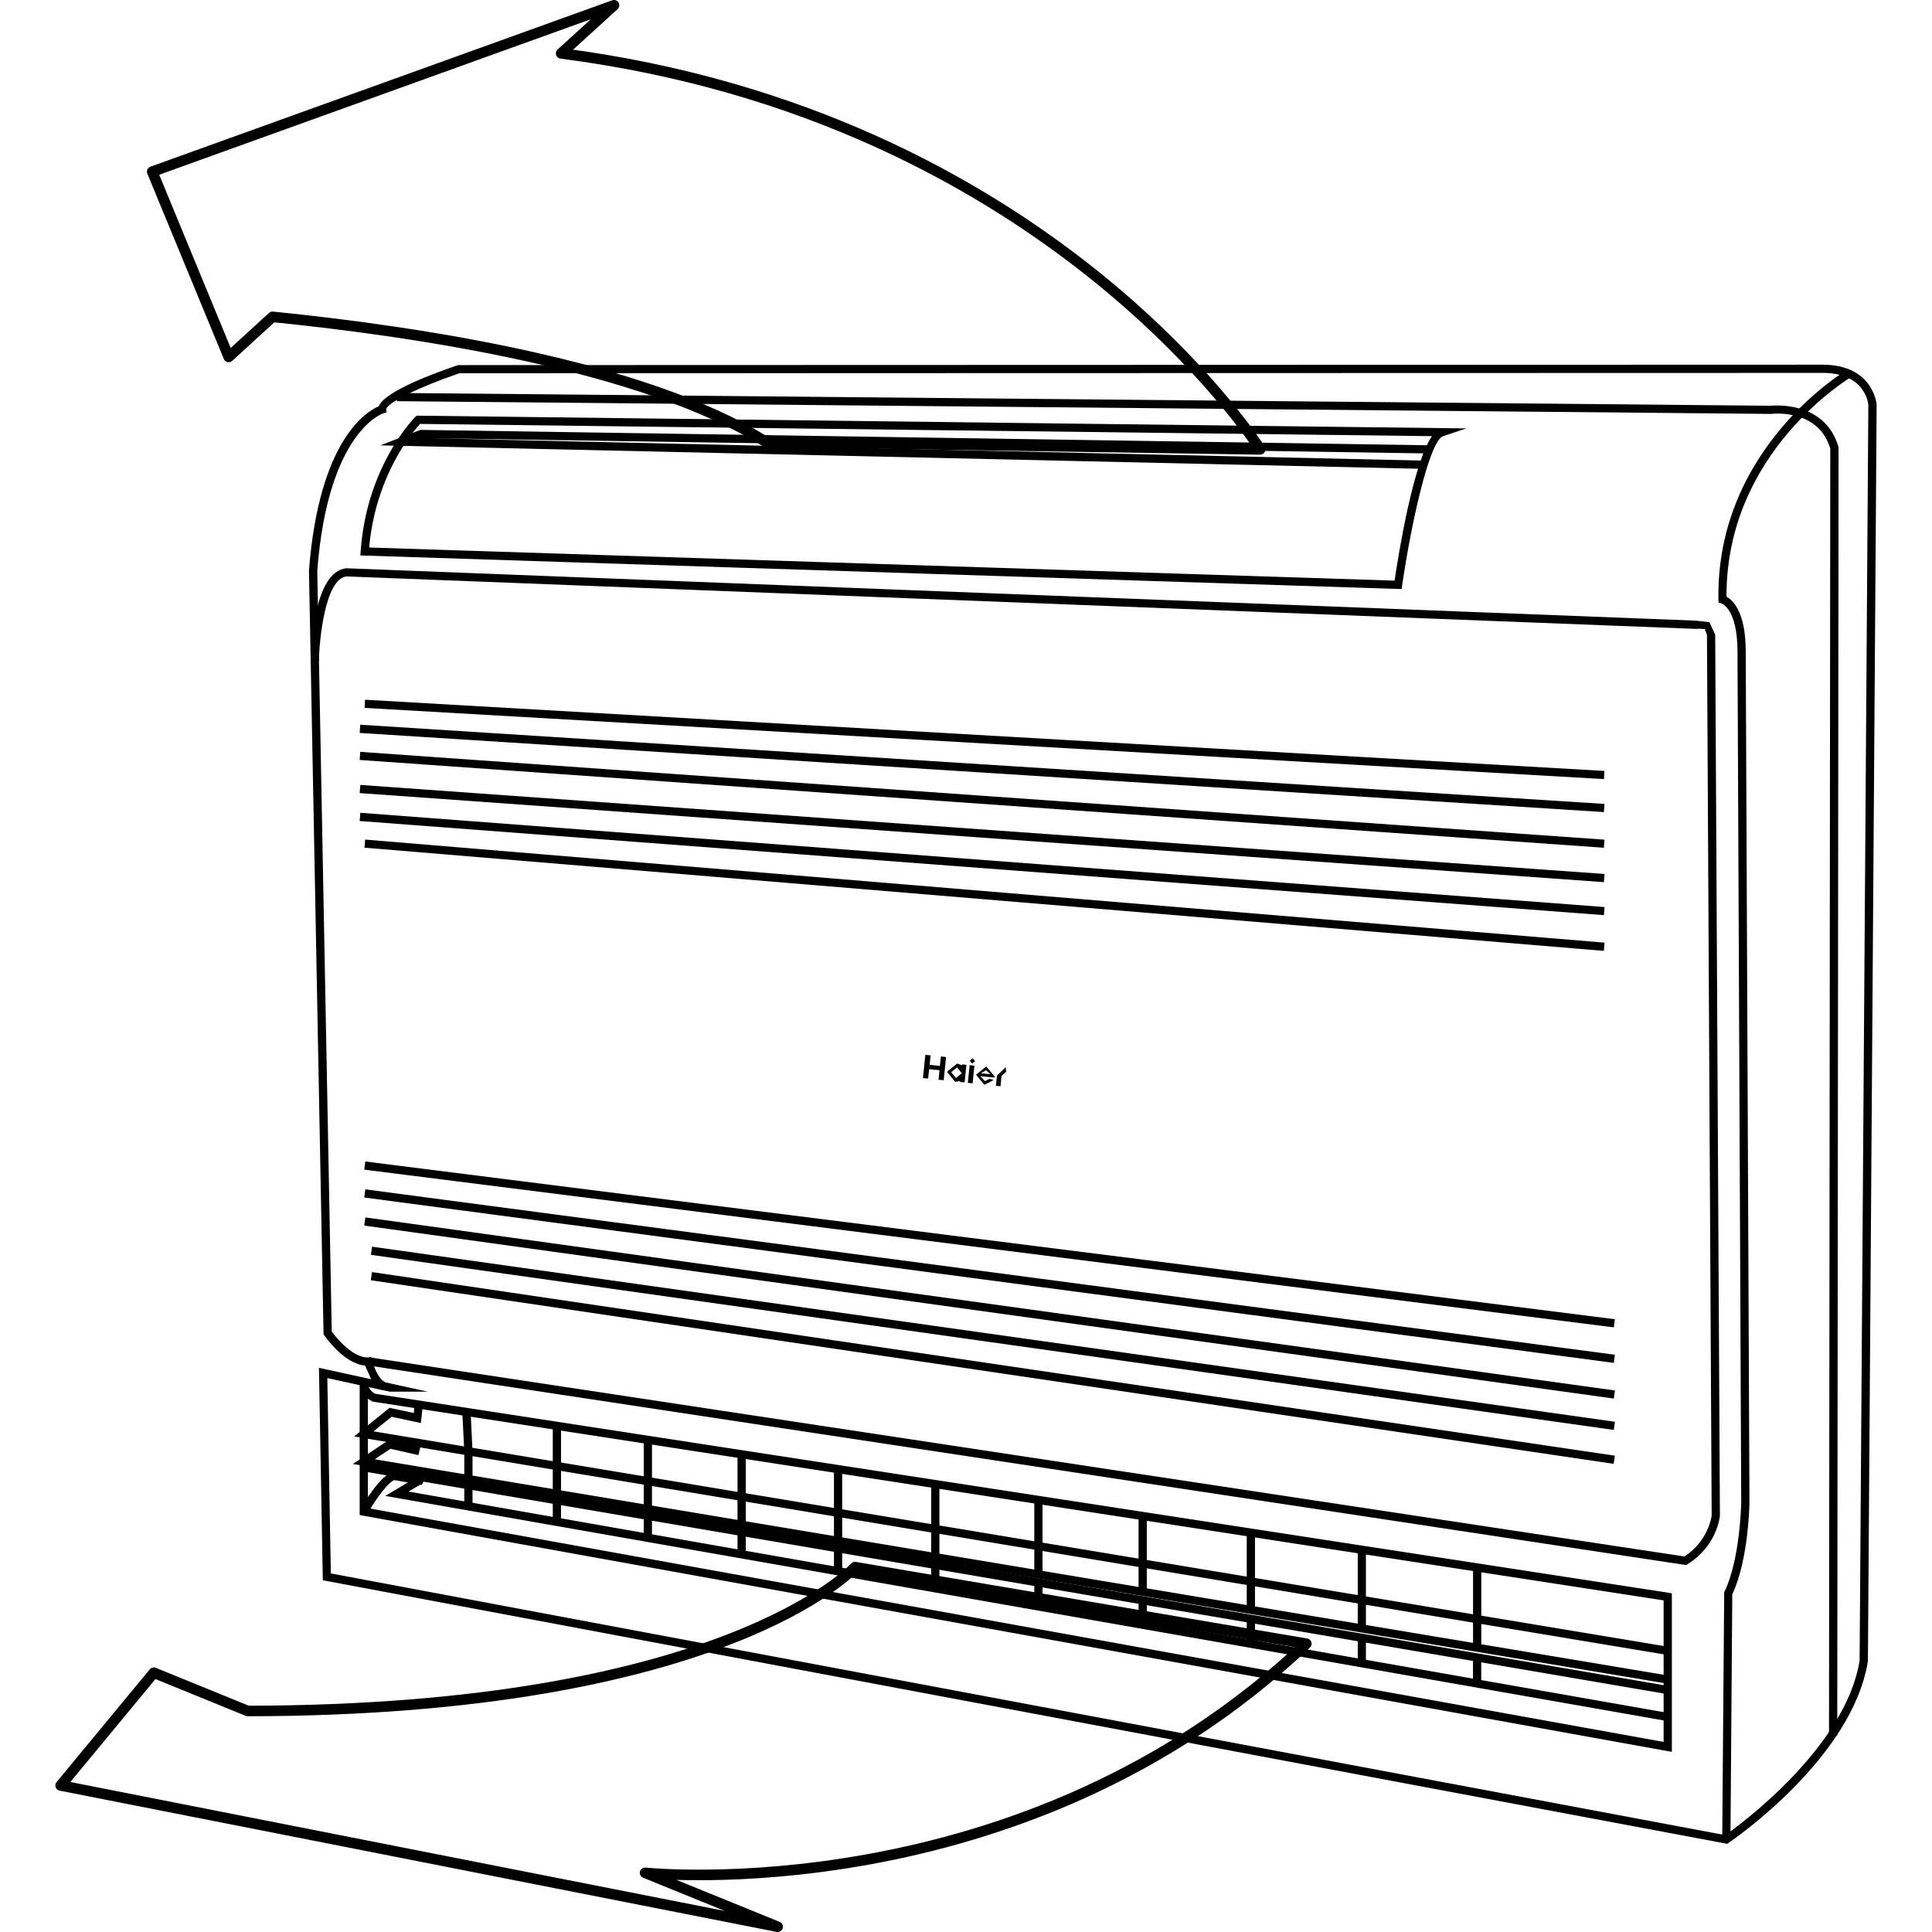
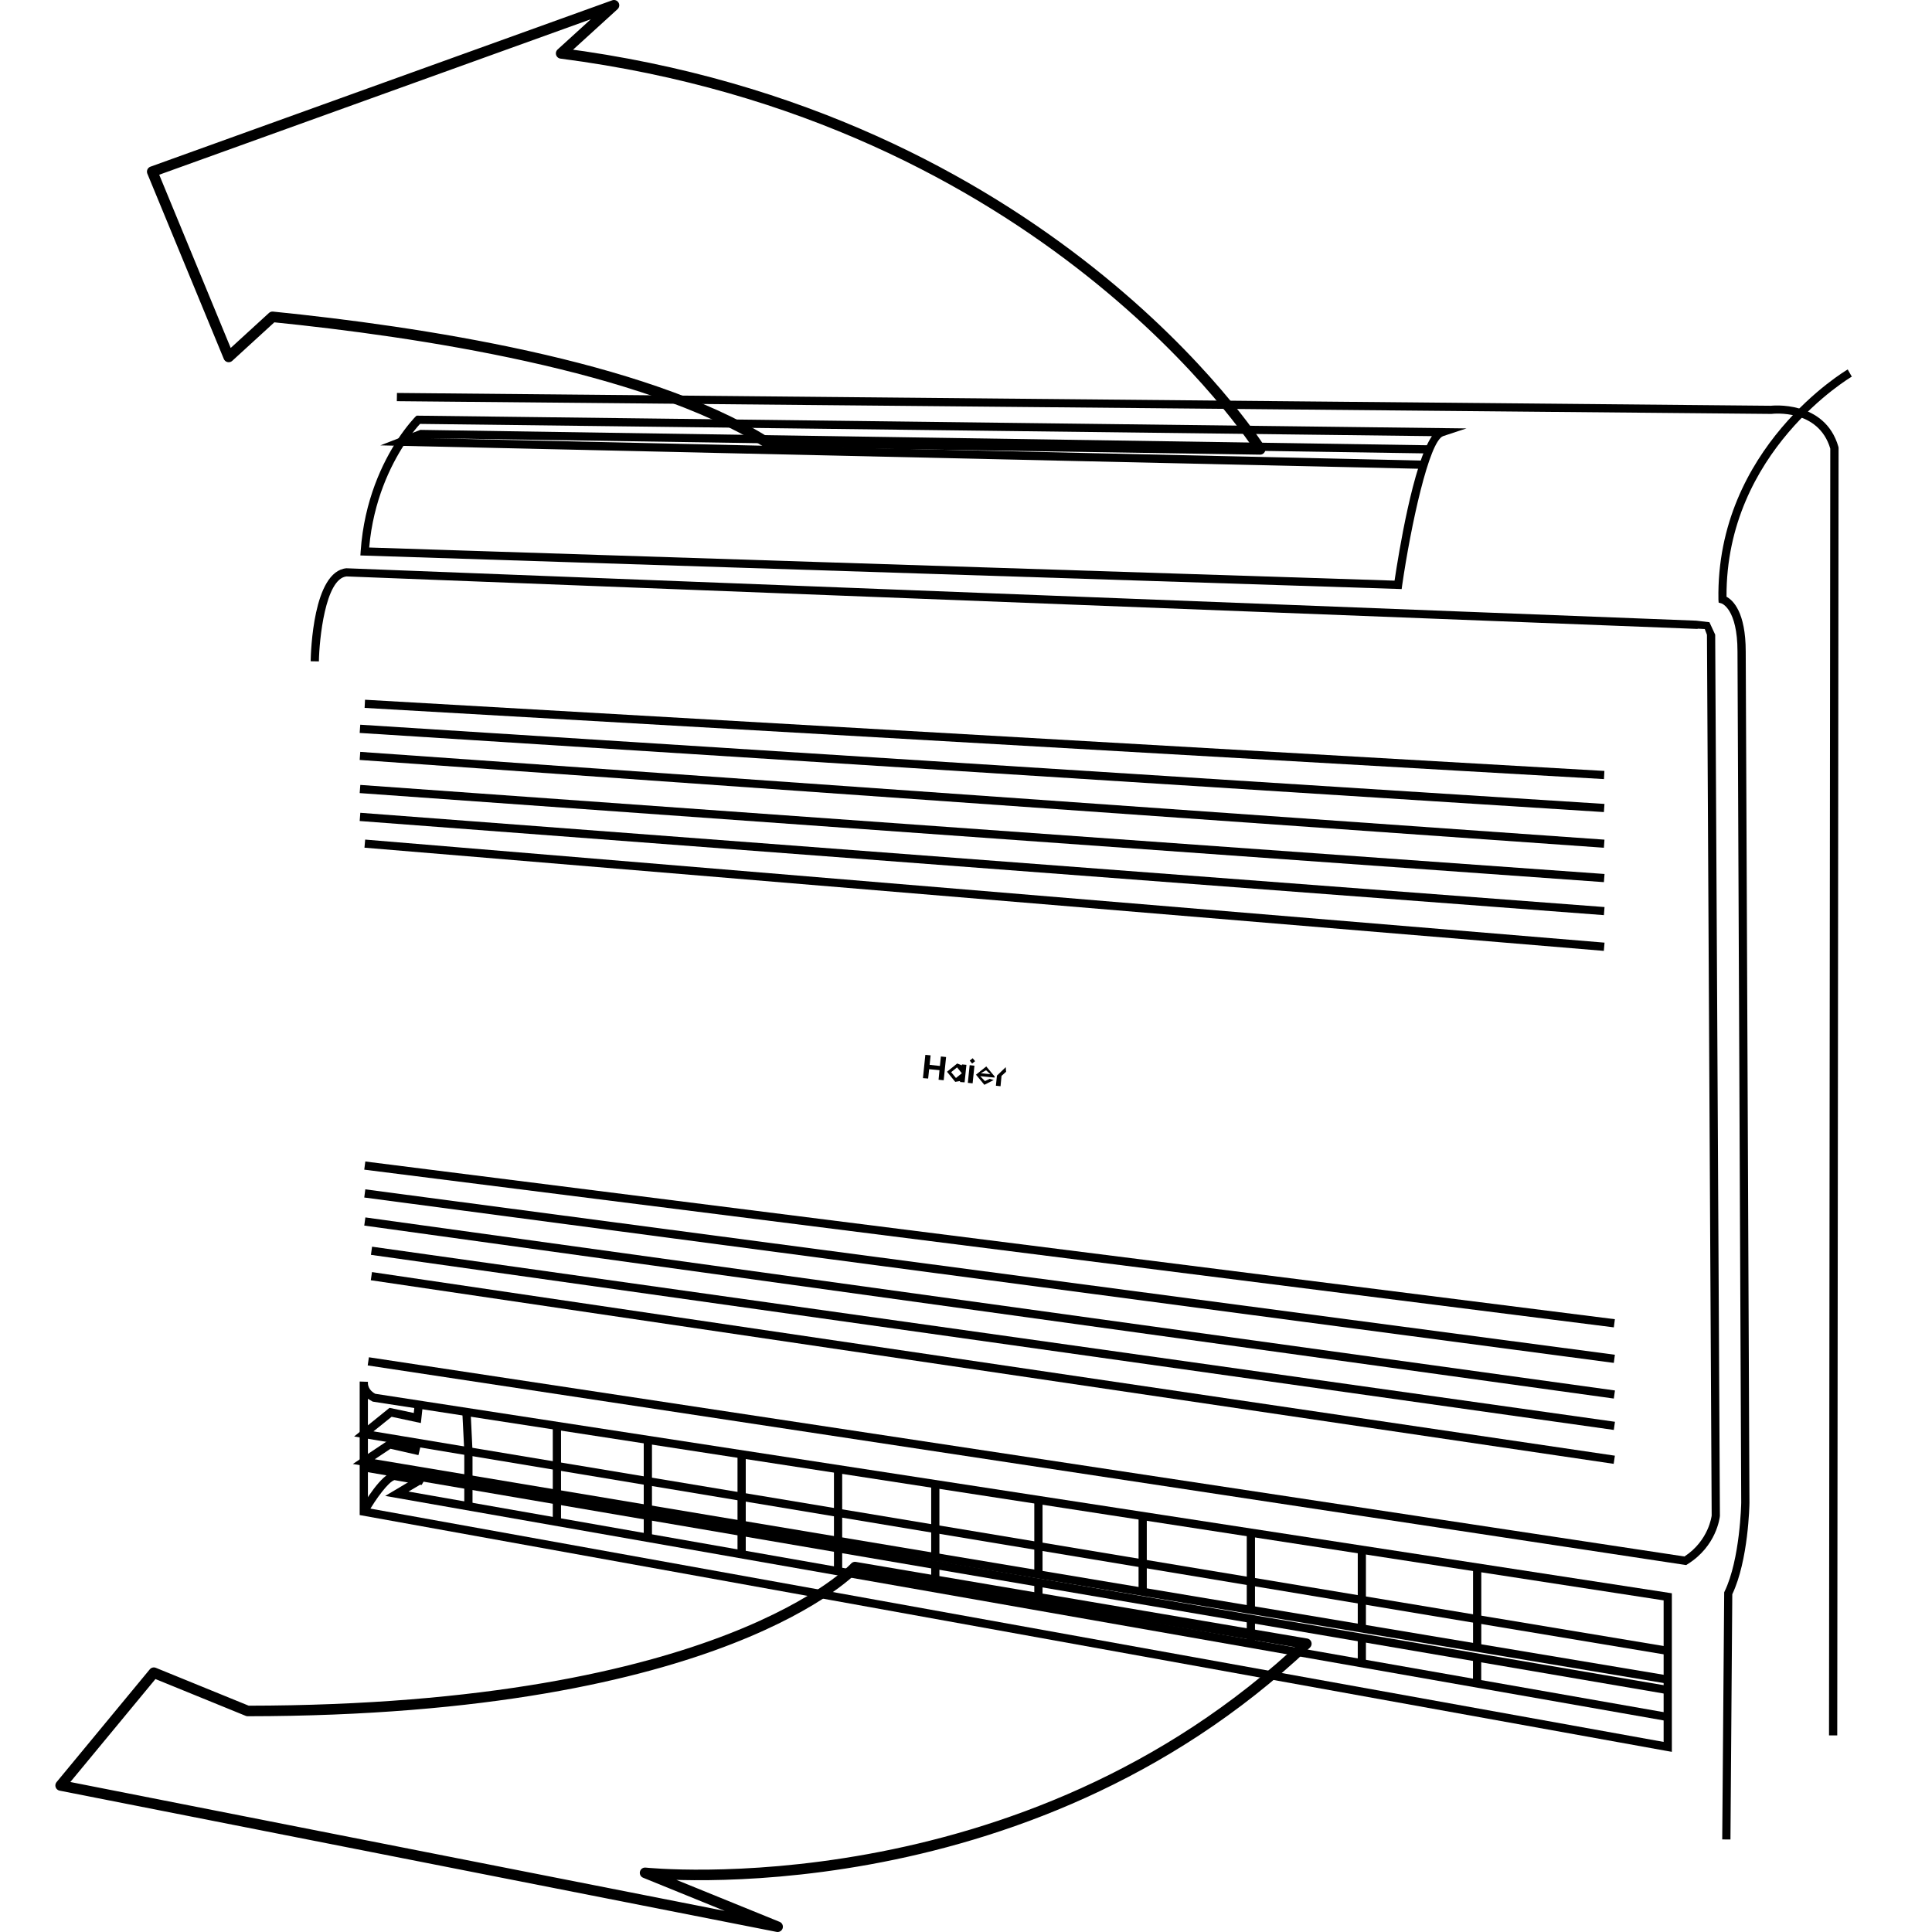
<svg xmlns="http://www.w3.org/2000/svg" xmlns:ns1="http://vectornator.io" height="46" stroke-miterlimit="10" style="fill-rule:nonzero;clip-rule:evenodd;stroke-linecap:round;stroke-linejoin:round;" version="1.1" viewBox="169.953 671.71 25.89 27.464" width="46" xml:space="preserve">
  <defs />
  <clipPath id="ArtboardFrame">
    <rect height="27.464" width="25.89" x="169.953" y="671.71" />
  </clipPath>
  <g clip-path="url(#ArtboardFrame)" id="Layer" ns1:layerName="Layer">
    <g opacity="1" ns1:layerName="Group 2">
-       <path d="M173.869 694.077L193.692 697.797C193.884 697.662 195.406 696.552 195.601 695.313L195.725 677.465C195.724 677.451 195.684 676.996 195.046 677.011L175.697 677.016C175.145 677.202 174.66 677.44 174.656 677.527L174.659 677.574L174.614 677.586C174.606 677.588 173.828 677.841 173.676 679.825L173.882 690.638C173.967 690.757 174.199 691.016 174.398 691.006L174.448 691.003L174.458 691.052C174.459 691.054 174.516 691.297 174.645 691.361L175.248 691.493L174.709 691.493L174.606 691.472L173.819 691.3L173.869 694.077ZM193.719 697.921L193.695 697.916L173.755 694.174L173.7 691.154L174.442 691.316L174.356 691.122C174.056 691.098 173.786 690.707 173.774 690.69L173.765 690.676L173.765 690.658L173.558 679.822C173.702 677.95 174.386 677.555 174.549 677.486C174.637 677.271 175.349 677.011 175.669 676.903L175.687 676.9L195.044 676.894L195.073 676.894C195.797 676.894 195.843 677.456 195.843 677.462L195.719 695.323C195.501 696.697 193.81 697.858 193.739 697.907" fill="#000000" fill-rule="nonzero" opacity="1" stroke="none" ns1:layerName="path" />
      <path d="M195.283 696.379L195.166 696.379L195.184 678.087C195.016 677.52 194.373 677.59 194.347 677.594L174.807 677.413L174.809 677.296L194.34 677.478C194.34 677.478 195.107 677.389 195.3 678.063L195.302 678.078" fill="#000000" fill-rule="nonzero" opacity="1" stroke="none" ns1:layerName="path" />
      <path d="M193.765 697.859L193.648 697.858L193.676 694.345L193.681 694.334C193.903 693.877 193.918 693.078 193.918 693.07L193.865 680.972C193.865 680.362 193.64 680.289 193.638 680.288L193.597 680.276L193.594 680.233C193.558 678.071 195.412 676.972 195.432 676.962L195.49 677.064C195.472 677.074 193.698 678.127 193.709 680.193C193.799 680.241 193.982 680.408 193.982 680.972L194.035 693.071C194.035 693.106 194.02 693.89 193.791 694.373" fill="#000000" fill-rule="nonzero" opacity="1" stroke="none" ns1:layerName="path" />
      <path d="M174.414 679.493L188.99 679.964C189.048 679.577 189.253 678.306 189.521 677.91L175.137 677.736C175.101 677.774 175.018 677.871 174.917 678.023C174.719 678.326 174.473 678.825 174.414 679.493M189.091 680.084L189.038 680.082L174.289 679.606L174.293 679.545C174.343 678.821 174.606 678.283 174.819 677.958C174.956 677.751 175.065 677.641 175.069 677.636L175.088 677.619L175.111 677.619L190.012 677.8L189.682 677.909C189.481 677.976 189.22 679.191 189.098 680.032" fill="#000000" fill-rule="nonzero" opacity="1" stroke="none" ns1:layerName="path" />
      <path d="M189.401 678.375L174.573 678.041L175.141 677.821L189.484 678.04L189.482 678.156L175.272 677.939L189.403 678.258" fill="#000000" fill-rule="nonzero" opacity="1" stroke="none" ns1:layerName="path" />
      <path d="M193.136 693.958L193.115 693.955L174.393 691.12L174.41 691.004L193.111 693.836C193.458 693.609 193.498 693.257 193.498 693.253L193.431 680.734L193.4 680.652L193.305 680.647L193.294 680.65L193.283 680.65L174.093 679.904C173.788 679.934 173.704 680.809 173.699 681.112L173.582 681.11C173.585 680.98 173.616 679.832 174.09 679.788L193.279 680.533L193.466 680.555L193.548 680.732L193.615 693.259C193.613 693.283 193.567 693.69 193.154 693.946" fill="#000000" fill-rule="nonzero" opacity="1" stroke="none" ns1:layerName="path" />
      <path d="M174.396 693.149L192.815 696.472L192.815 694.46L174.467 691.635L174.46 691.632L174.396 691.594L174.396 693.149ZM192.932 696.613L192.863 696.601L174.279 693.247L174.279 691.349L174.396 691.353L174.396 691.378C174.402 691.467 174.478 691.511 174.5 691.523L192.932 694.359" fill="#000000" fill-rule="nonzero" opacity="1" stroke="none" ns1:layerName="path" />
      <path d="M192.864 695.235L174.2 692.13L174.703 691.723L175.048 691.796L175.061 691.67L175.177 691.682L175.149 691.939L174.733 691.85L174.475 692.057L192.884 695.12" fill="#000000" fill-rule="nonzero" opacity="1" stroke="none" ns1:layerName="path" />
      <path d="M192.828 695.786L174.328 692.626L174.348 692.511L192.848 695.671" fill="#000000" fill-rule="nonzero" opacity="1" stroke="none" ns1:layerName="path" />
      <path d="M192.828 695.637L174.182 692.521L174.693 692.18L175.028 692.255L175.034 692.23L175.147 692.257L175.114 692.395L174.717 692.305L174.493 692.454L192.848 695.523" fill="#000000" fill-rule="nonzero" opacity="1" stroke="none" ns1:layerName="path" />
      <path d="M174.39 693.227L174.287 693.167C174.336 693.083 174.586 692.657 174.765 692.633L174.774 692.632L175.1 692.69L175.115 692.662L175.217 692.719L175.16 692.819L174.773 692.75C174.69 692.774 174.512 693.01 174.39 693.227" fill="#000000" fill-rule="nonzero" opacity="1" stroke="none" ns1:layerName="path" />
      <path d="M192.863 696.175L174.642 692.975L175.099 692.703L175.158 692.804L174.973 692.913L192.884 696.061" fill="#000000" fill-rule="nonzero" opacity="1" stroke="none" ns1:layerName="path" />
      <path d="M190.105 695.641L190.222 695.641L190.222 695.272L190.105 695.272L190.105 695.641Z" fill="#000000" fill-rule="nonzero" opacity="1" stroke="none" ns1:layerName="path" />
      <path d="M190.223 695.132L190.106 695.132L190.106 693.991L190.223 693.991L190.223 694.727" fill="#000000" fill-rule="nonzero" opacity="1" stroke="none" ns1:layerName="path" />
-       <path d="M188.467 694.859L188.583 694.859L188.583 693.739L188.467 693.739L188.467 694.859Z" fill="#000000" fill-rule="nonzero" opacity="1" stroke="none" ns1:layerName="path" />
+       <path d="M188.467 694.859L188.583 694.859L188.583 693.739L188.467 693.739Z" fill="#000000" fill-rule="nonzero" opacity="1" stroke="none" ns1:layerName="path" />
      <path d="M188.467 695.354L188.583 695.354L188.583 694.993L188.467 694.993L188.467 695.354Z" fill="#000000" fill-rule="nonzero" opacity="1" stroke="none" ns1:layerName="path" />
      <path d="M186.889 695.077L187.006 695.077L187.006 694.723L186.889 694.723L186.889 695.077Z" fill="#000000" fill-rule="nonzero" opacity="1" stroke="none" ns1:layerName="path" />
      <path d="M186.889 694.594L187.006 694.594L187.006 693.496L186.889 693.496L186.889 694.594Z" fill="#000000" fill-rule="nonzero" opacity="1" stroke="none" ns1:layerName="path" />
      <path d="M185.351 694.337L185.468 694.337L185.468 693.259L185.351 693.259L185.351 694.337Z" fill="#000000" fill-rule="nonzero" opacity="1" stroke="none" ns1:layerName="path" />
-       <path d="M185.351 694.806L185.468 694.806L185.468 694.46L185.351 694.46L185.351 694.806Z" fill="#000000" fill-rule="nonzero" opacity="1" stroke="none" ns1:layerName="path" />
      <path d="M183.869 694.545L183.986 694.545L183.986 694.206L183.869 694.206L183.869 694.545Z" fill="#000000" fill-rule="nonzero" opacity="1" stroke="none" ns1:layerName="path" />
      <path d="M183.869 694.09L183.986 694.09L183.986 693.002L183.869 693.002L183.869 694.09Z" fill="#000000" fill-rule="nonzero" opacity="1" stroke="none" ns1:layerName="path" />
      <path d="M182.403 693.845L182.52 693.845L182.52 692.806L182.403 692.806L182.403 693.845Z" fill="#000000" fill-rule="nonzero" opacity="1" stroke="none" ns1:layerName="path" />
      <path d="M182.403 694.289L182.52 694.289L182.52 693.957L182.403 693.957L182.403 694.289Z" fill="#000000" fill-rule="nonzero" opacity="1" stroke="none" ns1:layerName="path" />
      <path d="M181.021 694.045L181.138 694.045L181.138 693.72L181.021 693.72L181.021 694.045Z" fill="#000000" fill-rule="nonzero" opacity="1" stroke="none" ns1:layerName="path" />
      <path d="M181.021 693.615L181.138 693.615L181.138 692.594L181.021 692.594L181.021 693.615Z" fill="#000000" fill-rule="nonzero" opacity="1" stroke="none" ns1:layerName="path" />
      <path d="M179.65 693.385L179.767 693.385L179.767 692.383L179.65 692.383L179.65 693.385Z" fill="#000000" fill-rule="nonzero" opacity="1" stroke="none" ns1:layerName="path" />
      <path d="M179.65 693.798L179.767 693.798L179.767 693.487L179.65 693.487L179.65 693.798Z" fill="#000000" fill-rule="nonzero" opacity="1" stroke="none" ns1:layerName="path" />
      <path d="M178.317 693.571L178.434 693.571L178.434 693.259L178.317 693.259L178.317 693.571Z" fill="#000000" fill-rule="nonzero" opacity="1" stroke="none" ns1:layerName="path" />
      <path d="M178.317 693.163L178.434 693.163L178.434 692.179L178.317 692.179L178.317 693.163Z" fill="#000000" fill-rule="nonzero" opacity="1" stroke="none" ns1:layerName="path" />
      <path d="M177.024 692.944L177.141 692.944L177.141 691.979L177.024 691.979L177.024 692.944Z" fill="#000000" fill-rule="nonzero" opacity="1" stroke="none" ns1:layerName="path" />
      <path d="M177.024 693.326L177.141 693.326L177.141 693.038L177.024 693.038L177.024 693.326Z" fill="#000000" fill-rule="nonzero" opacity="1" stroke="none" ns1:layerName="path" />
      <path d="M175.766 693.123L175.883 693.123L175.883 692.824L175.766 692.824L175.766 693.123Z" fill="#000000" fill-rule="nonzero" opacity="1" stroke="none" ns1:layerName="path" />
      <path d="M175.883 692.754L175.766 692.754L175.766 692.341L175.738 691.784L175.856 691.778L175.883 692.338" fill="#000000" fill-rule="nonzero" opacity="1" stroke="none" ns1:layerName="path" />
      <path d="M191.966 683.254L174.279 682.129L174.287 682.012L191.974 683.138" fill="#000000" fill-rule="nonzero" opacity="1" stroke="none" ns1:layerName="path" />
      <path d="M191.967 682.785L174.349 681.773L174.355 681.657L191.973 682.669" fill="#000000" fill-rule="nonzero" opacity="1" stroke="none" ns1:layerName="path" />
      <path d="M191.966 683.761L174.279 682.513L174.287 682.398L191.974 683.646" fill="#000000" fill-rule="nonzero" opacity="1" stroke="none" ns1:layerName="path" />
      <path d="M191.966 684.25L174.279 682.984L174.288 682.868L191.975 684.134" fill="#000000" fill-rule="nonzero" opacity="1" stroke="none" ns1:layerName="path" />
      <path d="M191.966 684.719L174.279 683.381L174.288 683.264L191.975 684.604" fill="#000000" fill-rule="nonzero" opacity="1" stroke="none" ns1:layerName="path" />
      <path d="M191.965 685.227L174.347 683.76L174.357 683.645L191.975 685.11" fill="#000000" fill-rule="nonzero" opacity="1" stroke="none" ns1:layerName="path" />
      <path d="M192.107 690.579L174.344 688.337L174.359 688.221L192.122 690.463" fill="#000000" fill-rule="nonzero" opacity="1" stroke="none" ns1:layerName="path" />
      <path d="M192.107 691.084L174.344 688.733L174.359 688.617L192.122 690.968" fill="#000000" fill-rule="nonzero" opacity="1" stroke="none" ns1:layerName="path" />
      <path d="M192.107 691.591L174.344 689.132L174.36 689.016L192.123 691.476" fill="#000000" fill-rule="nonzero" opacity="1" stroke="none" ns1:layerName="path" />
      <path d="M192.107 692.037L174.439 689.548L174.455 689.432L192.123 691.921" fill="#000000" fill-rule="nonzero" opacity="1" stroke="none" ns1:layerName="path" />
      <path d="M192.105 692.519L174.437 689.909L174.454 689.793L192.122 692.403" fill="#000000" fill-rule="nonzero" opacity="1" stroke="none" ns1:layerName="path" />
      <path d="M183.463 686.88L183.338 687L183.323 687.144L183.389 687.151L183.403 687.004L183.468 686.945" fill="#000000" fill-rule="nonzero" opacity="1" stroke="none" ns1:layerName="path" />
      <path d="M182.755 687.034L182.687 686.951L182.771 686.883L182.839 686.967L182.755 687.034M182.84 686.841L182.839 686.854L182.773 686.828L182.628 686.945L182.745 687.089L182.814 687.077L182.813 687.091L182.878 687.096L182.904 686.847" fill="#000000" fill-rule="nonzero" opacity="1" stroke="none" ns1:layerName="path" />
      <path d="M182.541 686.728L182.527 686.863L182.381 686.847L182.395 686.712L182.32 686.705L182.286 687.036L182.36 687.042L182.374 686.909L182.521 686.923L182.508 687.059L182.581 687.066L182.615 686.736" fill="#000000" fill-rule="nonzero" opacity="1" stroke="none" ns1:layerName="path" />
      <path d="M182.993 686.753L182.951 686.787L182.985 686.829L183.027 686.795L182.993 686.753Z" fill="#000000" fill-rule="nonzero" opacity="1" stroke="none" ns1:layerName="path" />
      <path d="M183.018 686.859L182.95 686.852L182.924 687.103L182.992 687.11" fill="#000000" fill-rule="nonzero" opacity="1" stroke="none" ns1:layerName="path" />
      <path d="M183.109 686.966L183.183 686.924L183.246 686.981L183.109 686.966ZM183.306 687.014L183.186 686.87L183.04 686.987L183.159 687.131L183.292 687.063L183.235 687.046L183.167 687.078L183.1 687.008L183.304 687.028L183.306 687.014Z" fill="#000000" fill-rule="nonzero" opacity="1" stroke="none" ns1:layerName="path" />
      <g opacity="1" ns1:layerName="path">
        <path d="M172.687 696.032L171.353 695.488L170.028 697.091L180.22 699.099L178.336 698.333C178.336 698.333 183.697 698.902 187.736 695.076L181.32 693.987C181.32 693.987 179.473 696.026 172.687 696.032" fill="none" opacity="1" stroke="#000000" stroke-linecap="round" stroke-linejoin="round" stroke-width="0.15" ns1:layerName="path" />
      </g>
      <g opacity="1" ns1:layerName="path">
        <path d="M171.33 674.15L172.417 676.784L173.04 676.214C175.097 676.421 178.312 676.905 180.049 677.989L187.079 678.098L187.08 678.096C187.015 677.993 184.029 673.359 177.143 672.469L177.894 671.785L171.33 674.15Z" fill="none" opacity="1" stroke="#000000" stroke-linecap="round" stroke-linejoin="round" stroke-width="0.15" ns1:layerName="path" />
      </g>
    </g>
  </g>
</svg>